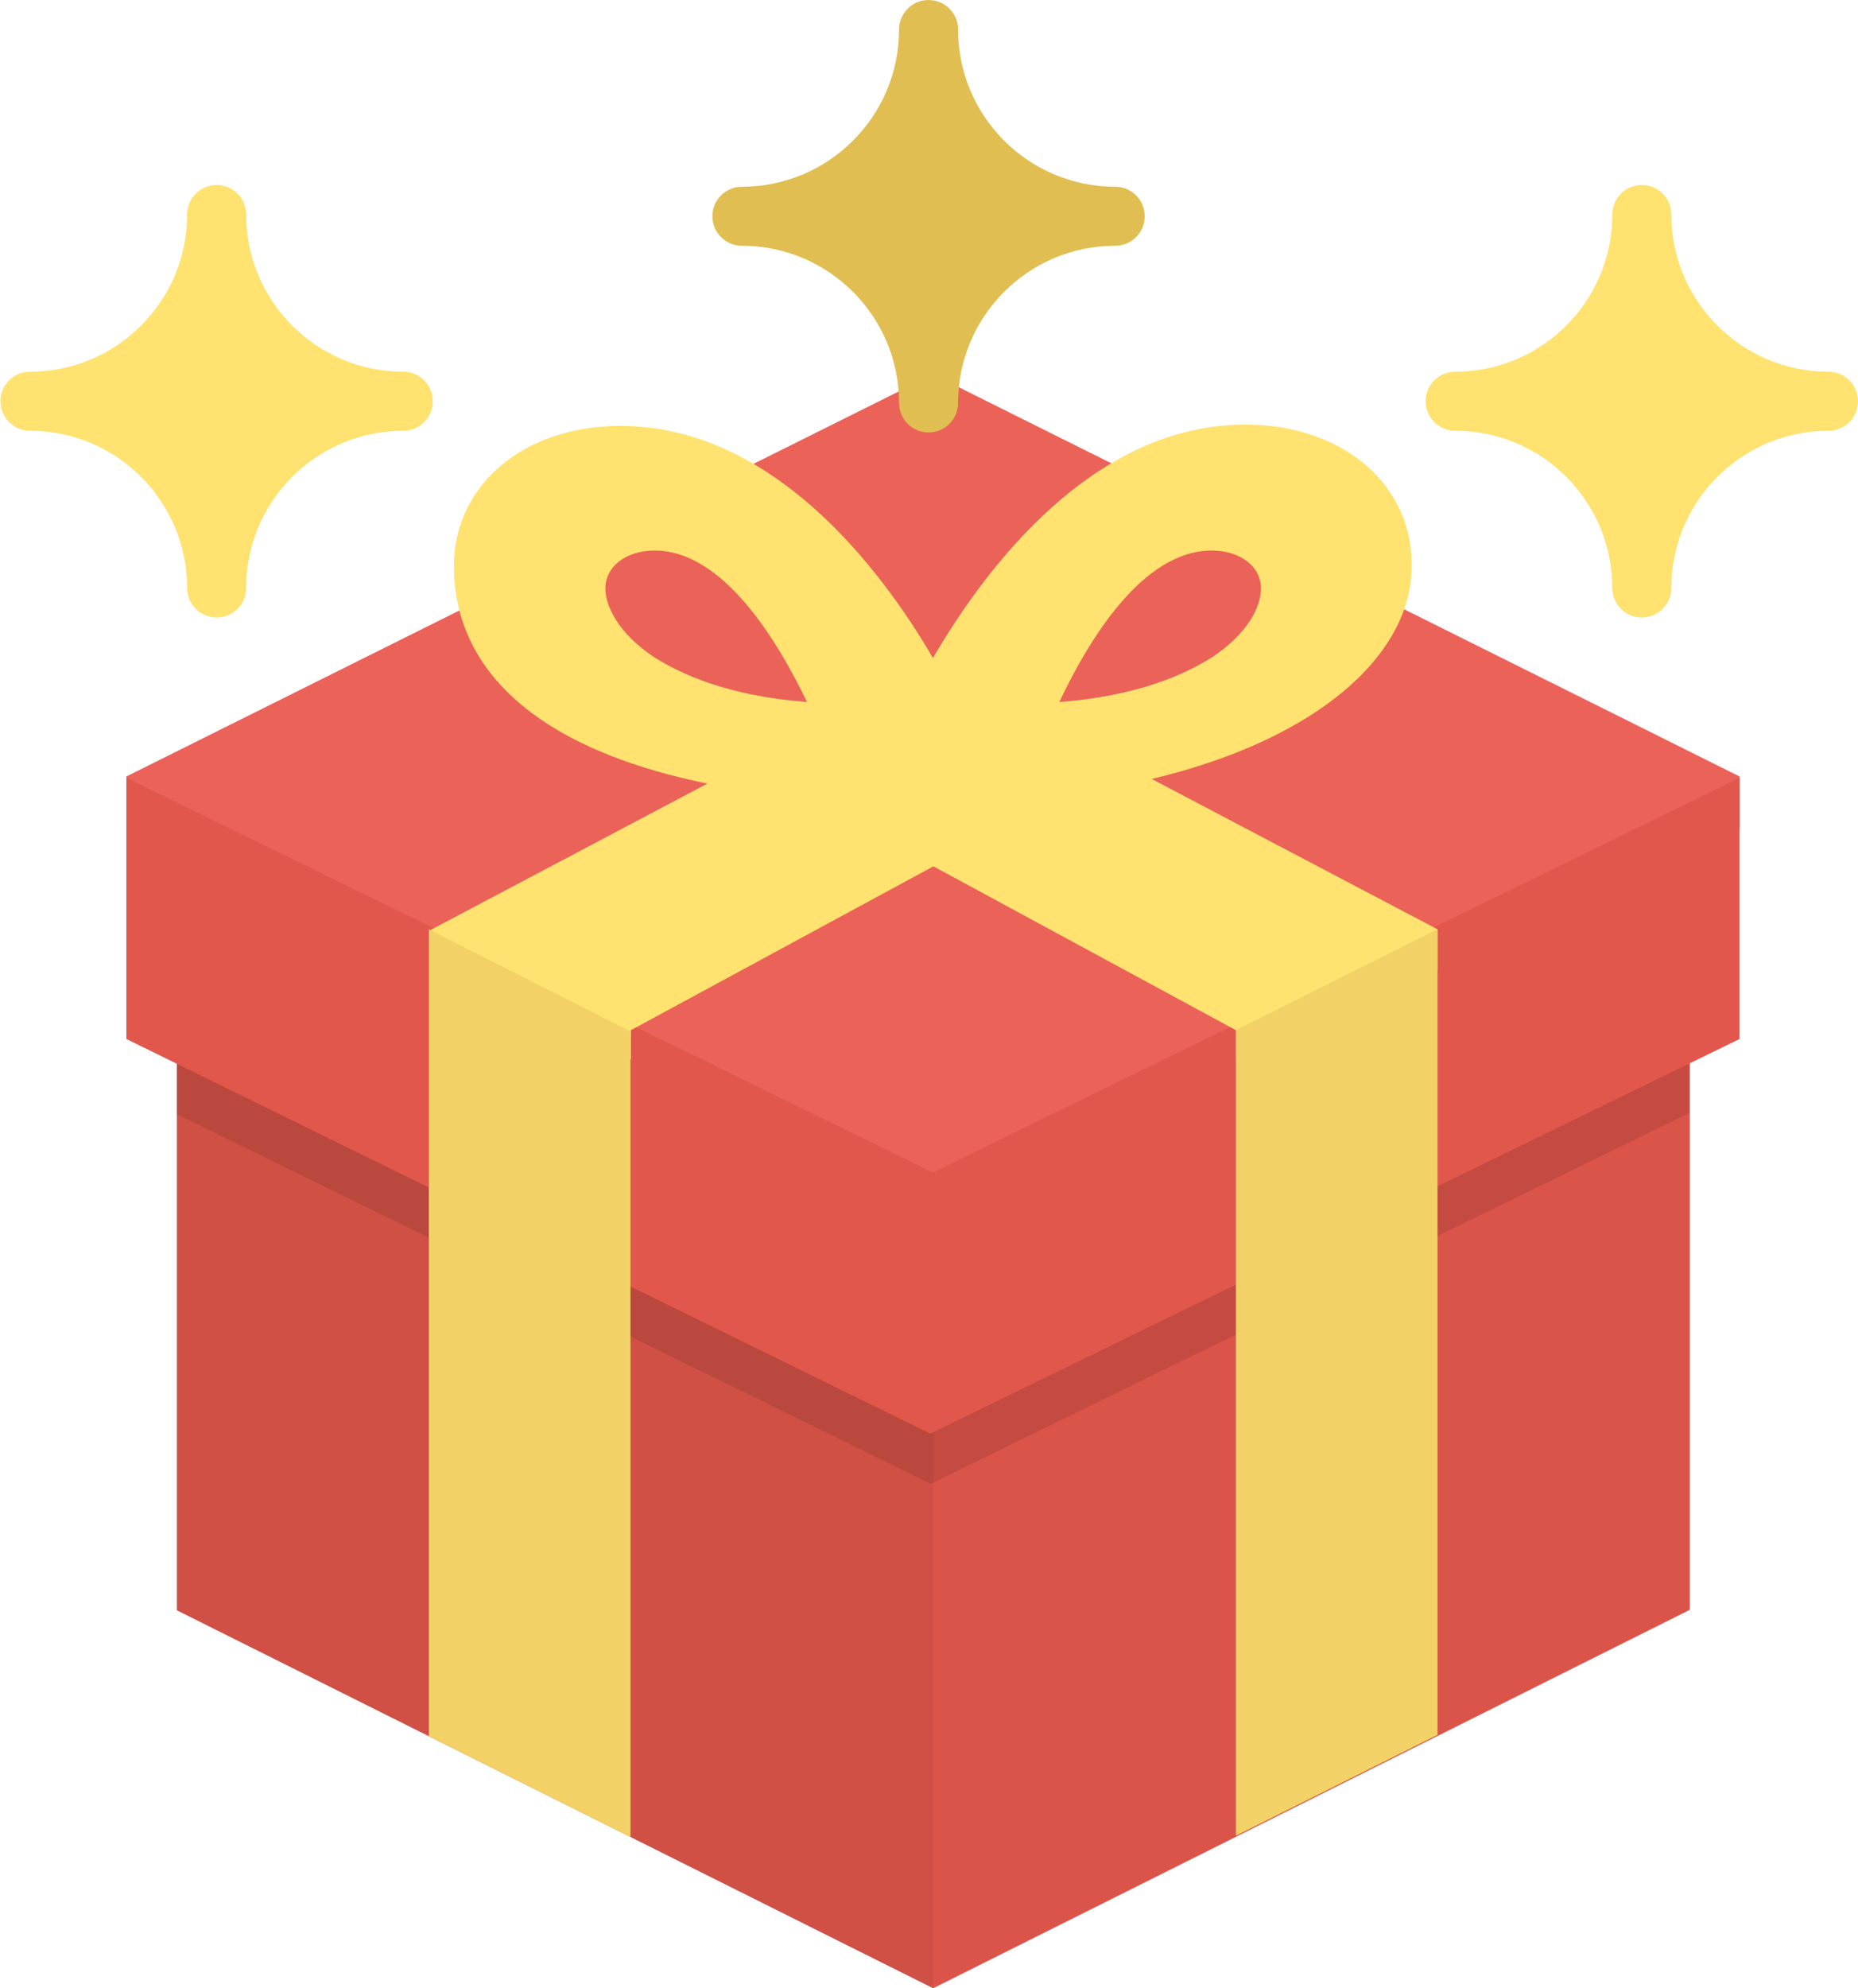
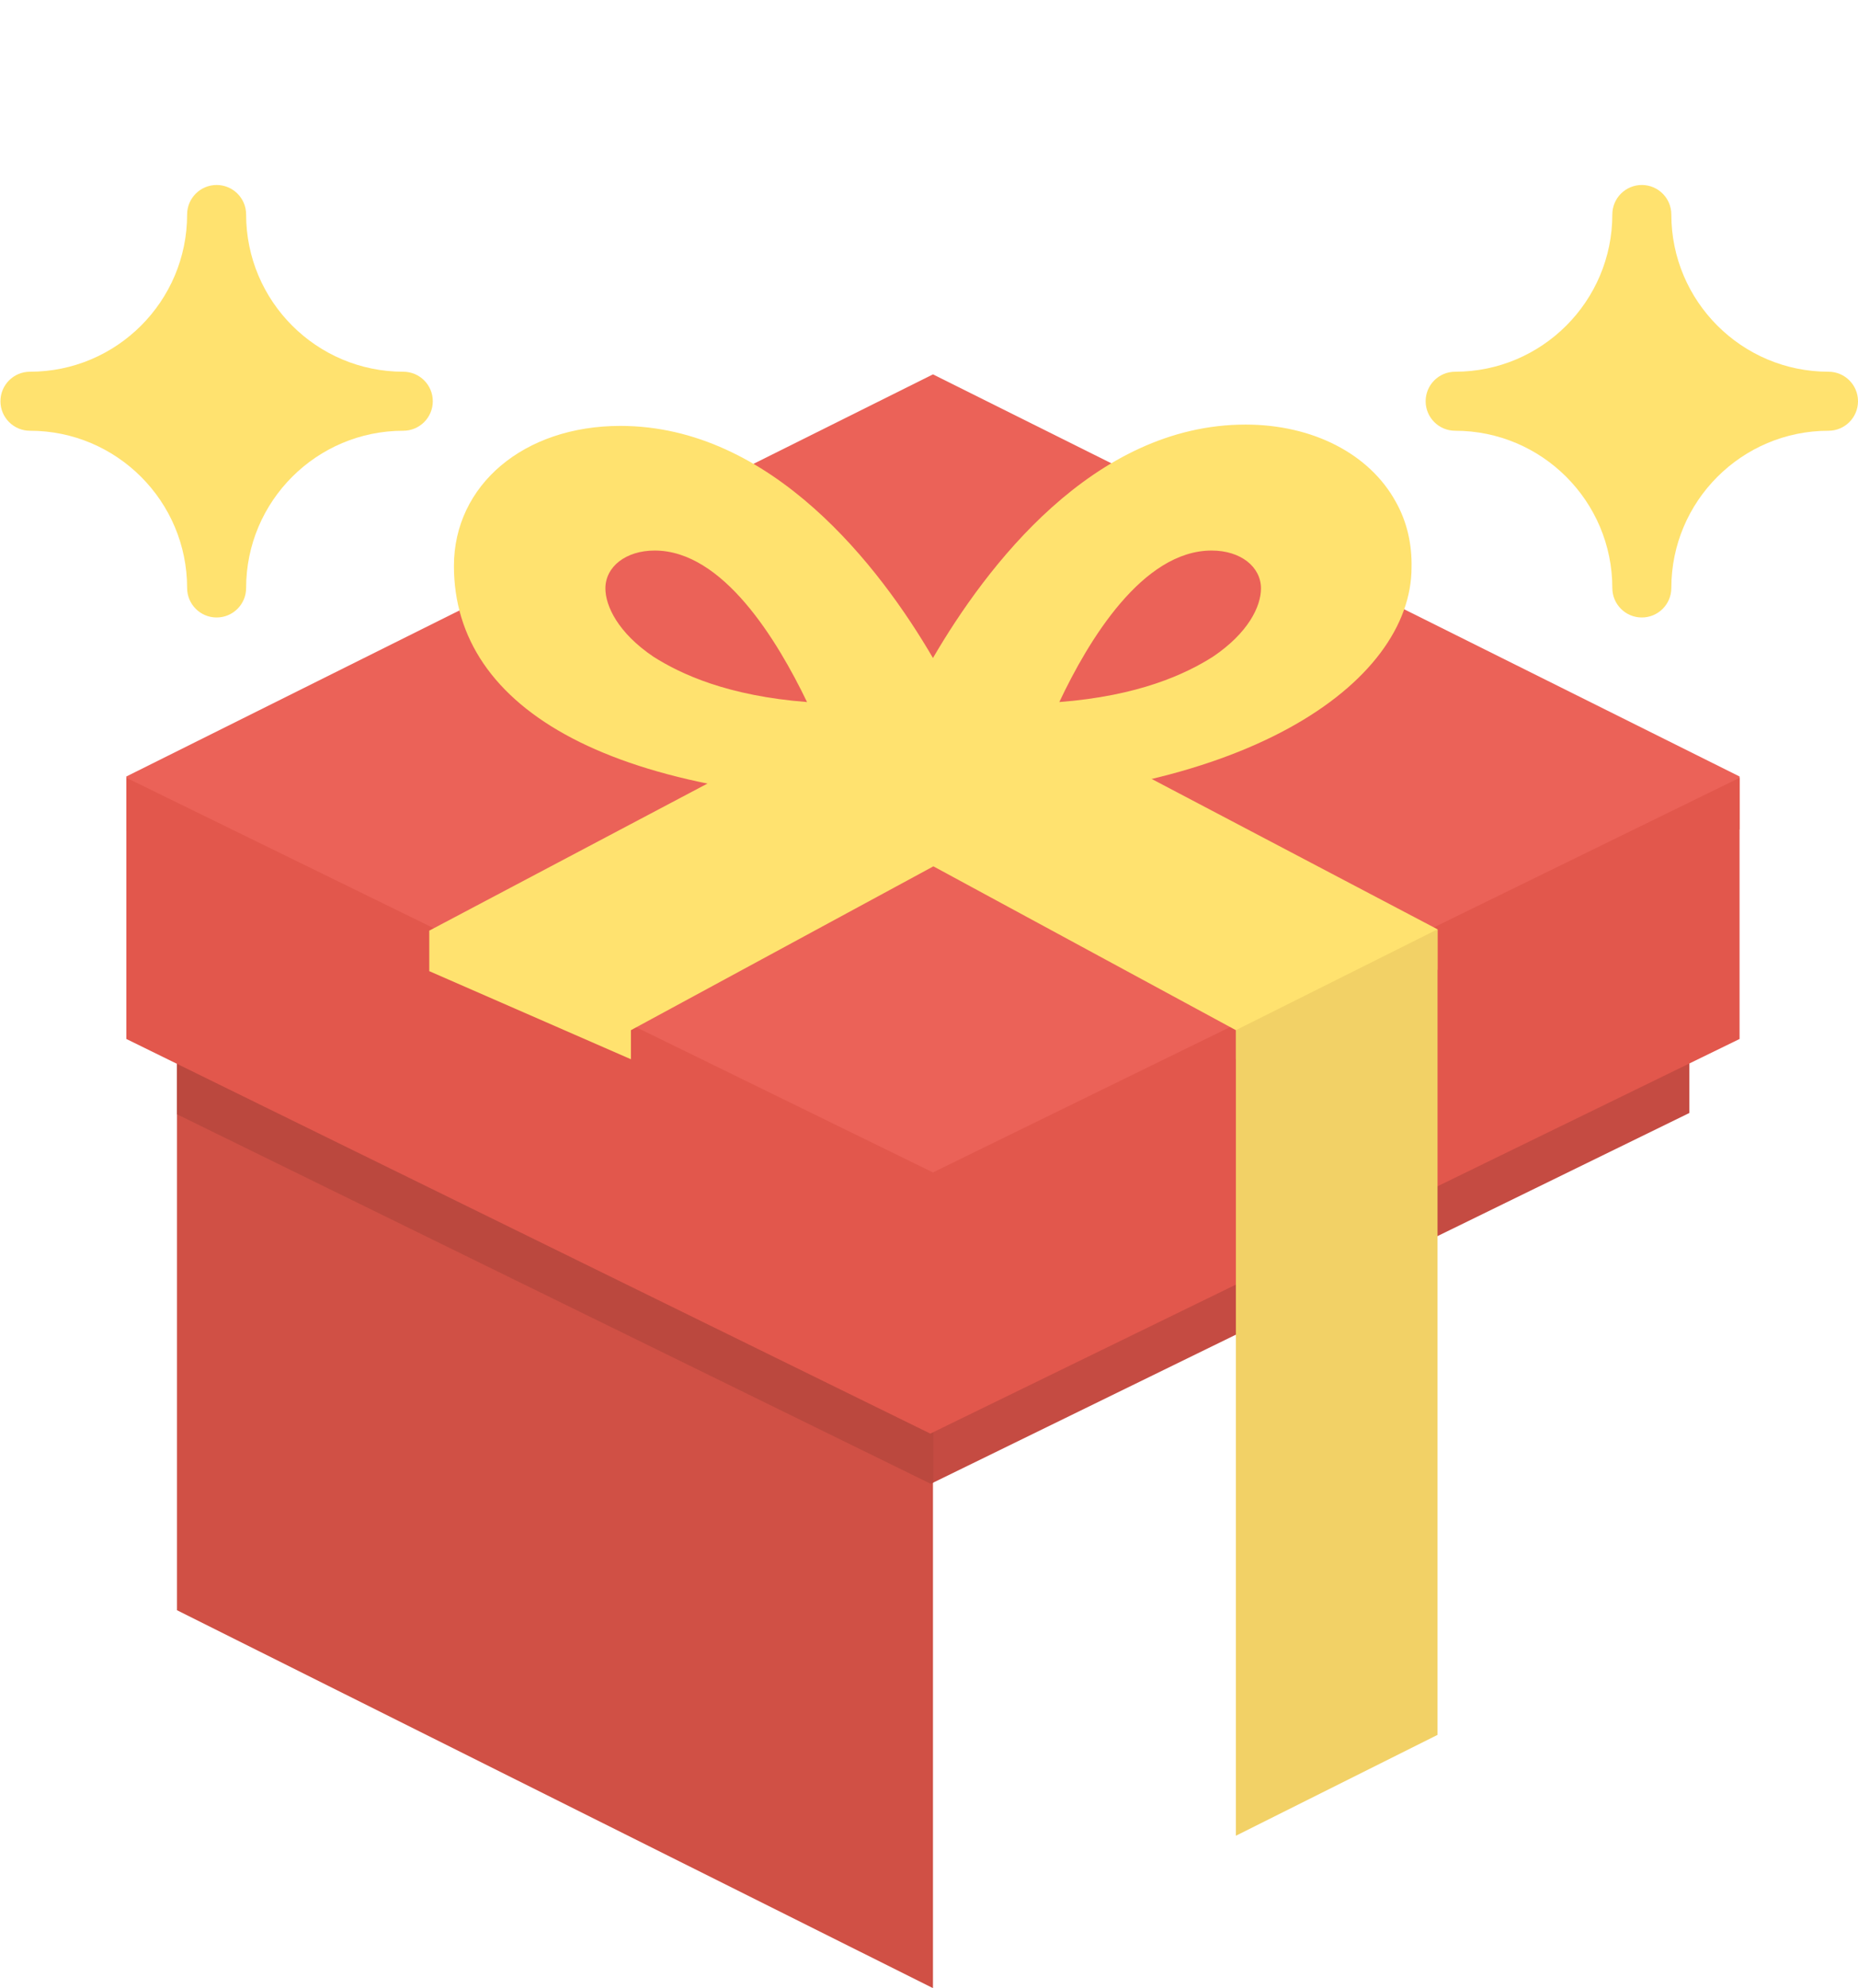
<svg xmlns="http://www.w3.org/2000/svg" enable-background="new 0 0 422 451.4" viewBox="0 0 422 451.4">
-   <path d="m40.2 182.3 171.8 85.9 171.8-85.9v183.2l-171.8 85.9-171.8-85.8z" fill="#db5449" />
  <path d="m40.2 199.5v53.5l171.2 83.9 172.3-84.2v-53.3l-171.8 84.2z" fill="#c54b42" />
  <path d="m211.9 451.4v-183.2l-160.3-80.1h-11.4v177.5z" fill="#d05045" />
  <path d="m40.2 199.5v53.5l171.2 83.9.6-.3v-53.3.3z" fill="#bb483e" />
  <path d="m28.7 176.3 183.2-91.3 183.2 91.3v12l-183.2 91.3-183.2-91z" fill="#eb6258" />
  <path d="m317 113.9c-6-10.9-18.9-17.5-34.1-17.5-34.6 0-59 32.4-71 53-12-20.6-36.6-52.7-71-52.7-22 0-37.8 13.5-37.8 31.8 0 32.6 35.8 53.8 107.6 53.8s109.9-27.2 109.9-53.5c.1-5.2-1-10.3-3.6-14.9zm-168.6 35.2c-8-5.4-10.9-11.5-10.9-15.5 0-4.9 4.6-8.6 11.2-8.6 15.5 0 27.8 20.3 34.6 34.4-18-1.4-28.6-6.3-34.9-10.3zm127.1 0c-6.3 4-16.9 8.9-34.9 10.3 6.6-14 18.9-34.4 34.6-34.4 6.6 0 11.2 3.7 11.2 8.6 0 4.1-2.9 10.1-10.9 15.5z" fill="#ffe26f" />
  <path d="m28.7 176.6 183.2 89.6 183.2-89.6v59.3l-183.8 89.6-182.6-89.6z" fill="#e2574c" />
  <path d="m280.7 240.5v-6.6l-68.7-37.2-68.7 37.2v6.6l-45.8-20v-9.2l112.2-59.3 2.3 1.1 2.3-1.1 112.2 59v9.2z" fill="#ffe26f" />
  <path d="m280.7 233.9v182.9l45.8-22.9v-182.9z" fill="#f2d166" />
-   <path d="m97.4 394.2 45.8 22.9v-182.9l-45.8-23.2z" fill="#f2d166" />
-   <path d="m253.3 42.4c-19.7 0-35.7-16-35.7-35.7 0-3.7-3-6.7-6.7-6.7s-6.7 3-6.7 6.7c0 19.7-16 35.7-35.7 35.7-3.7 0-6.7 3-6.7 6.7s3 6.7 6.7 6.7c19.7 0 35.7 16 35.7 35.7 0 3.7 3 6.7 6.7 6.7s6.7-3 6.7-6.7c0-19.7 16-35.7 35.7-35.7 3.7 0 6.7-3 6.7-6.7s-3-6.7-6.7-6.7z" fill="#e0be51" />
  <g fill="#ffe26f">
    <path d="m91.6 84.4c-19.7 0-35.7-16-35.7-35.7 0-3.7-3-6.7-6.7-6.7s-6.7 3-6.7 6.7c0 19.7-16 35.7-35.7 35.7-3.7 0-6.7 3-6.7 6.7s3 6.7 6.7 6.7c19.7 0 35.7 16 35.7 35.7 0 3.7 3 6.7 6.7 6.7s6.7-3 6.7-6.7c0-19.7 16-35.7 35.7-35.7 3.7 0 6.7-3 6.7-6.7s-3-6.7-6.7-6.7z" />
    <path d="m415.3 84.4c-19.7 0-35.7-16-35.7-35.7 0-3.7-3-6.7-6.7-6.7s-6.7 3-6.7 6.7c0 19.7-16 35.7-35.7 35.7-3.7 0-6.7 3-6.7 6.7s3 6.7 6.7 6.7c19.7 0 35.7 16 35.7 35.7 0 3.7 3 6.7 6.7 6.7s6.7-3 6.7-6.7c0-19.7 16-35.7 35.7-35.7 3.7 0 6.7-3 6.7-6.7s-3-6.7-6.7-6.7z" />
  </g>
</svg>